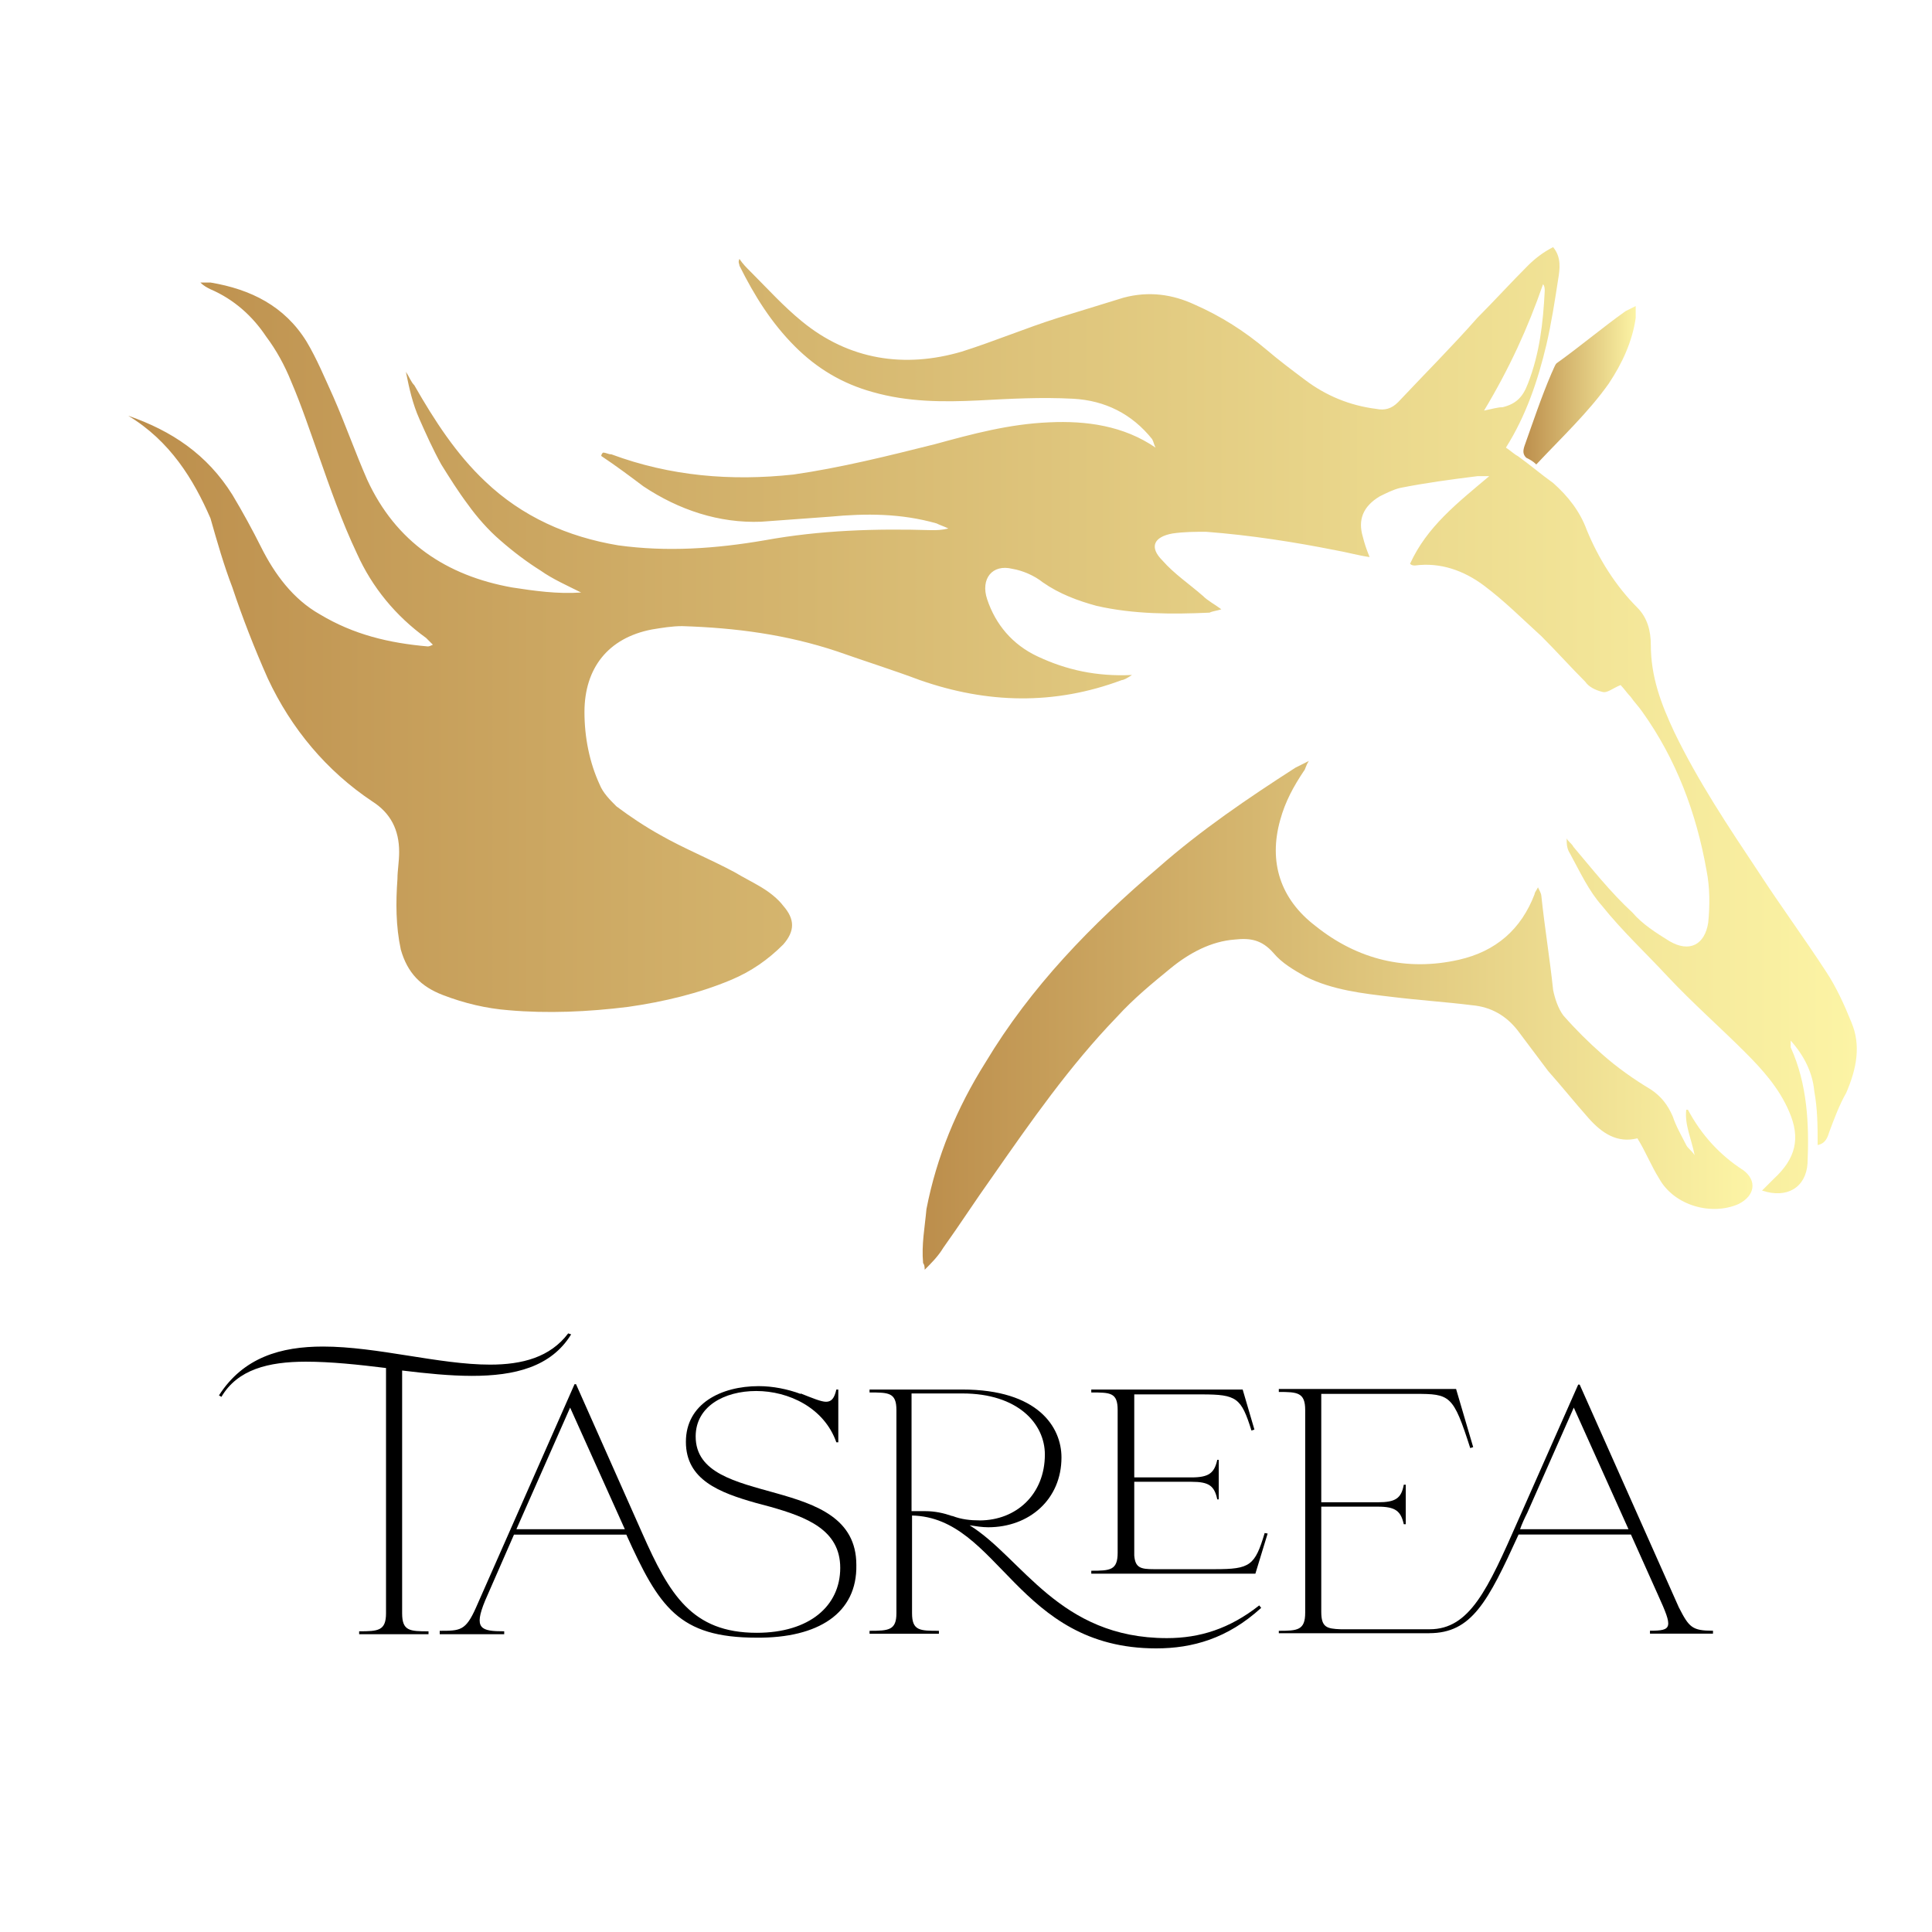
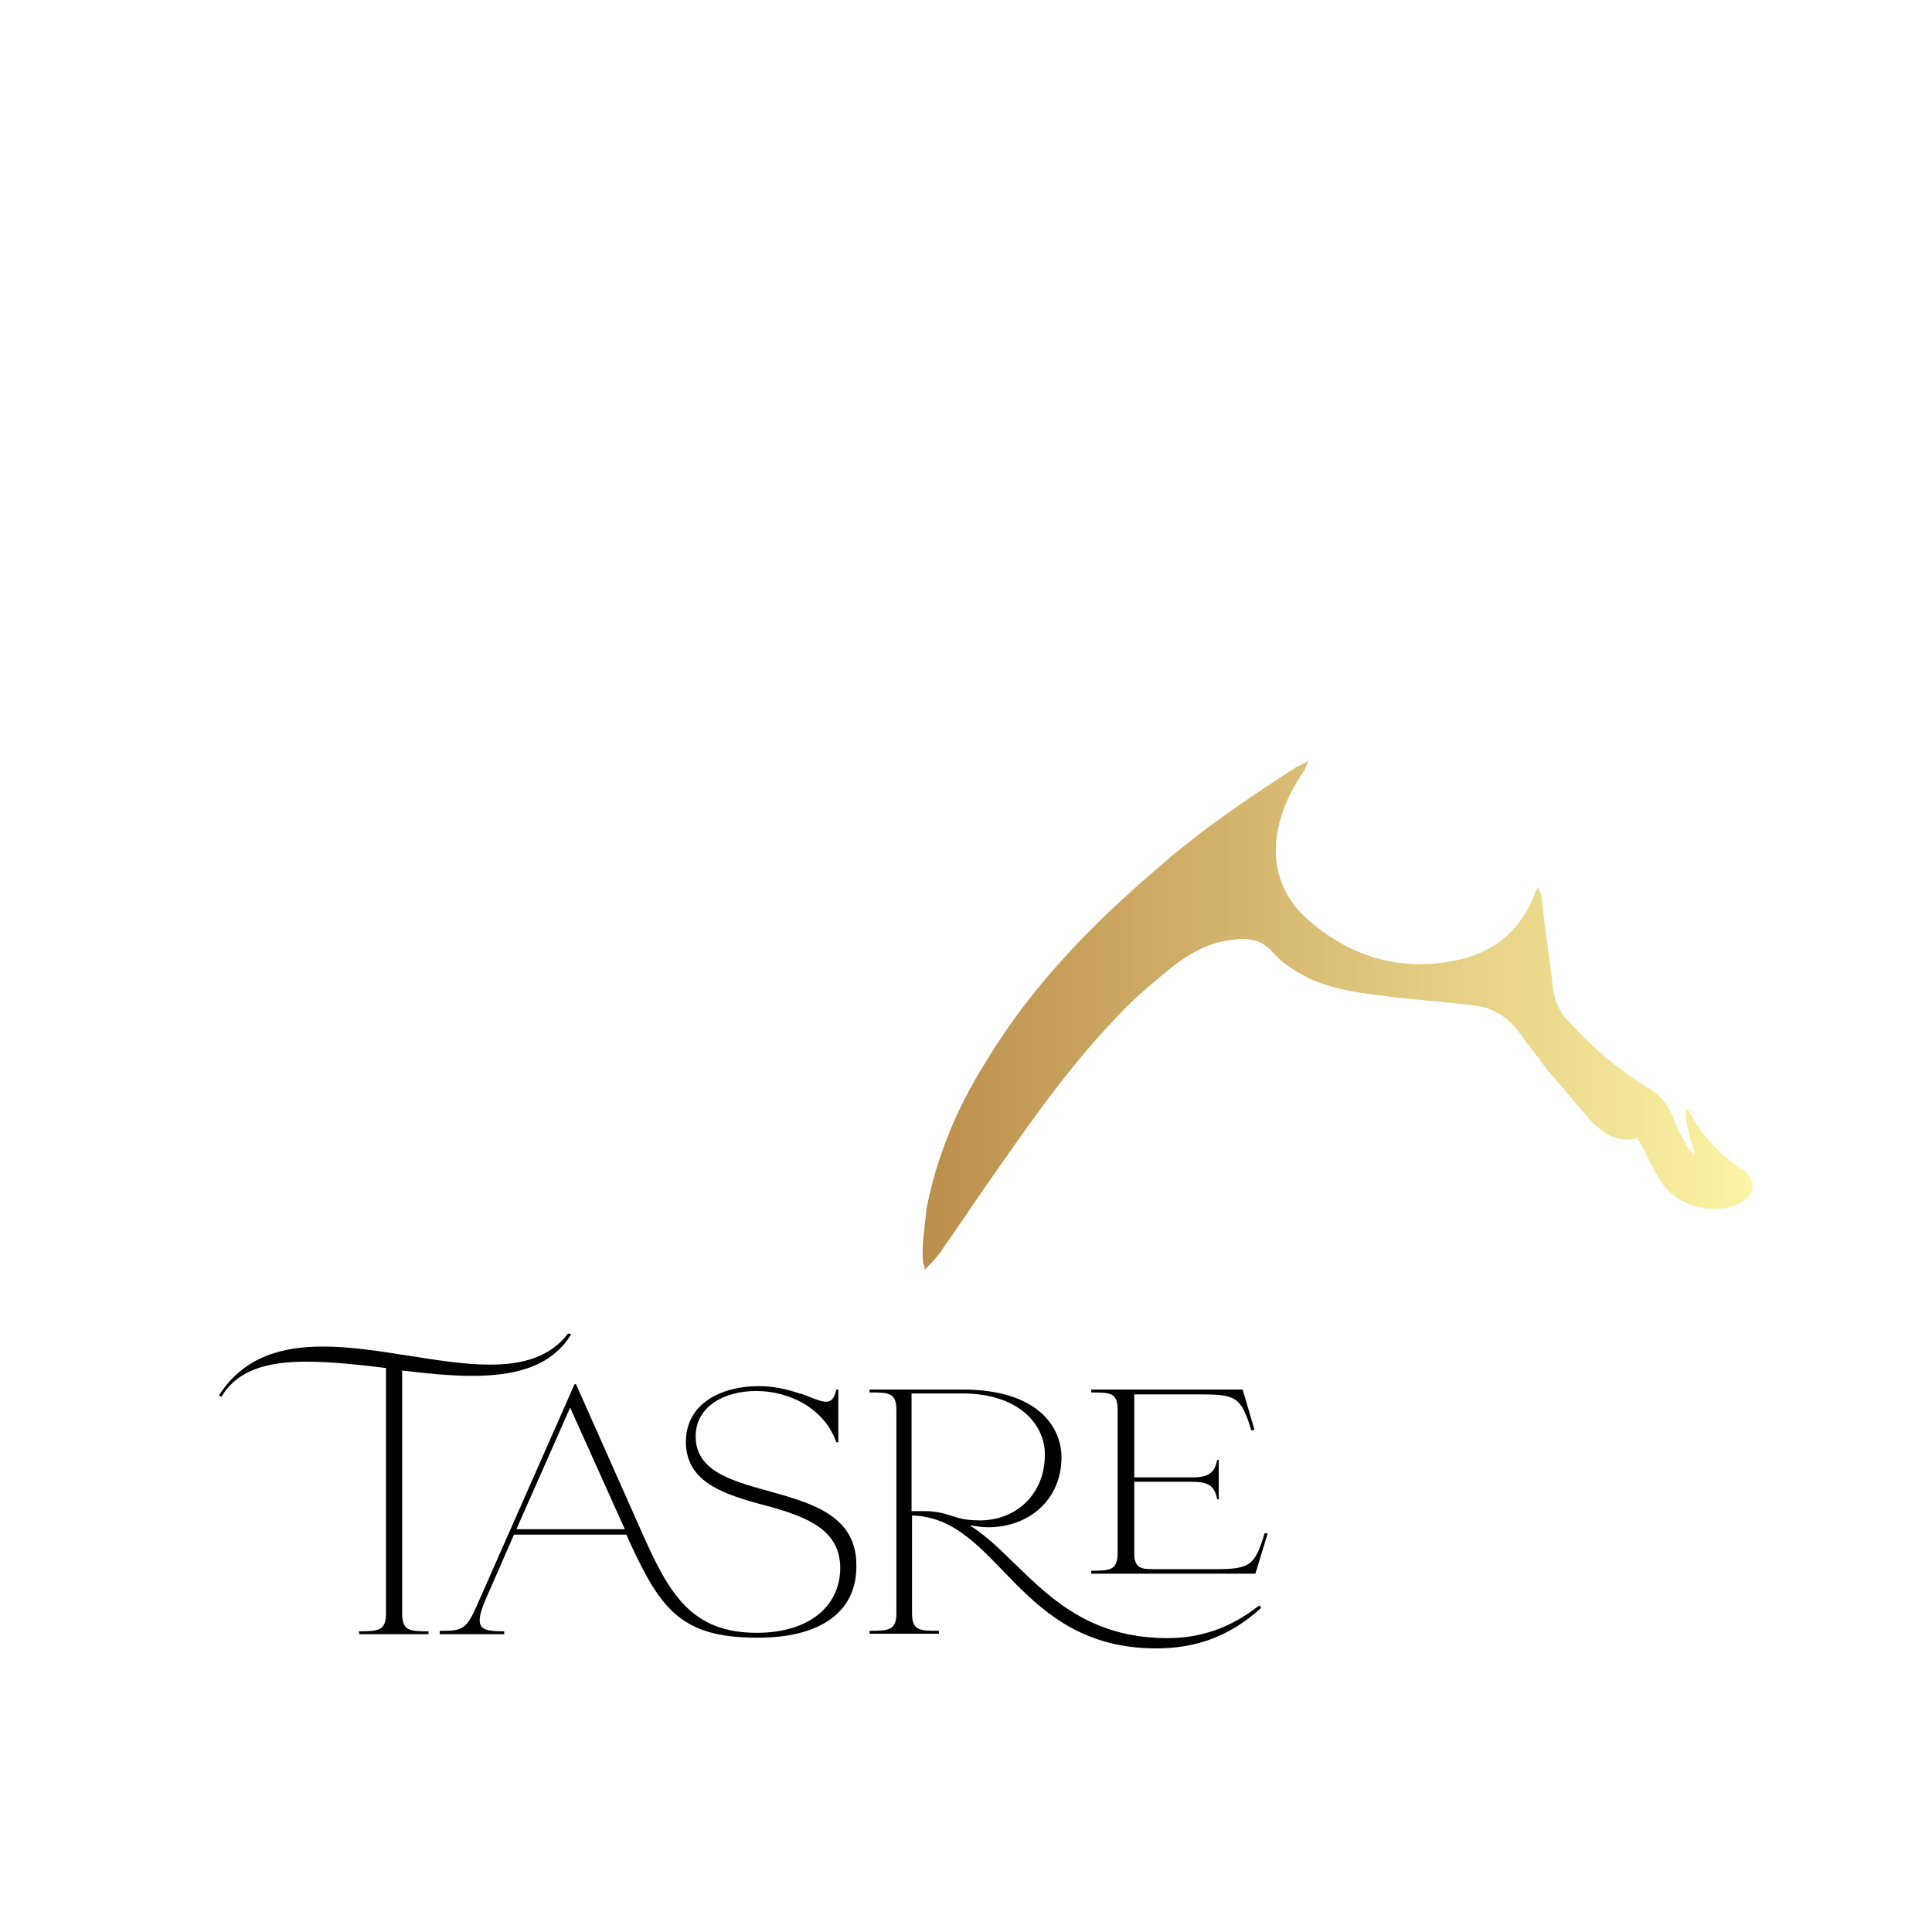
<svg xmlns="http://www.w3.org/2000/svg" xmlns:xlink="http://www.w3.org/1999/xlink" id="Layer_2" data-name="Layer 2" viewBox="0 0 512 512">
  <defs>
    <style>
      .cls-1 {
        fill: url(#linear-gradient);
      }

      .cls-1, .cls-2, .cls-3, .cls-4, .cls-5 {
        stroke-width: 0px;
      }

      .cls-6 {
        filter: url(#drop-shadow-1);
      }

      .cls-2 {
        fill: #000;
      }

      .cls-3 {
        fill: url(#linear-gradient-2);
      }

      .cls-4 {
        fill: url(#linear-gradient-3);
      }

      .cls-5 {
        fill: #fff;
      }
    </style>
    <filter id="drop-shadow-1" filterUnits="userSpaceOnUse">
      <feOffset dx="7" dy="7" />
      <feGaussianBlur result="blur" stdDeviation="5" />
      <feFlood flood-color="#000" flood-opacity=".1" />
      <feComposite in2="blur" operator="in" />
      <feComposite in="SourceGraphic" />
    </filter>
    <linearGradient id="linear-gradient" x1="-512.09" y1="-1634.37" x2="-53.91" y2="-1634.37" gradientTransform="translate(539 -1450.5) scale(1 -1)" gradientUnits="userSpaceOnUse">
      <stop offset="0" stop-color="#bc8e4c" />
      <stop offset="1" stop-color="#fcf4a5" />
    </linearGradient>
    <linearGradient id="linear-gradient-2" x1="-301.49" y1="-1712.58" x2="-81.83" y2="-1712.58" xlink:href="#linear-gradient" />
    <linearGradient id="linear-gradient-3" x1="-142.4" y1="-1545.61" x2="-112.47" y2="-1545.61" xlink:href="#linear-gradient" />
  </defs>
  <g id="Layer_1-2" data-name="Layer 1">
    <rect class="cls-5" width="512" height="512" rx="60" ry="60" />
    <g class="cls-6">
-       <path class="cls-1" d="M26.91,103.15c11.61,4.02,20.98,10.27,27.68,20.98,2.68,4.46,5.36,9.38,7.59,13.84,3.57,7.14,8.48,13.84,15.63,17.86,8.93,5.36,18.3,7.59,28.57,8.48q.45,0,1.34-.45c-.89-.89-1.34-1.34-1.79-1.79-8.04-5.8-14.29-13.39-18.31-22.32-4.02-8.48-7.14-17.41-10.27-26.34-2.23-6.25-4.46-12.95-7.14-19.2-1.79-4.46-4.02-8.48-6.7-12.05-3.57-5.36-8.48-9.82-14.73-12.5-.89-.45-1.79-.89-2.68-1.79h2.68c10.71,1.79,19.64,6.25,25.45,15.63,2.68,4.46,4.91,9.82,7.14,14.73,3.13,7.14,5.8,14.73,8.93,21.88,7.59,16.52,20.98,25.45,38.4,28.57,5.8.89,12.05,1.79,18.3,1.34-3.57-1.79-7.59-3.57-10.72-5.8-3.57-2.23-7.14-4.91-10.72-8.04-3.13-2.68-6.25-6.25-8.48-9.38-2.68-3.57-4.91-7.14-7.14-10.72-2.23-4.02-4.02-8.04-5.8-12.05-1.79-4.02-2.68-8.04-3.57-12.5.89,1.34,1.34,2.68,2.23,3.57,5.36,9.38,11.16,18.3,18.75,25.45,9.82,9.38,21.88,14.73,35.27,16.97,12.95,1.79,25.89.89,38.84-1.34,14.73-2.68,29.47-3.13,44.2-2.68,1.34,0,2.68,0,4.46-.45-.89-.45-2.23-.89-3.13-1.34-9.38-2.68-18.75-2.68-28.13-1.79-6.25.45-12.05.89-18.31,1.34-11.16.45-21.88-3.13-31.25-9.38-3.57-2.68-7.14-5.36-11.16-8.04q0-.45.45-.89c.89,0,1.34.45,2.23.45,15.63,5.8,31.7,7.14,48.22,5.36,12.5-1.79,25-4.91,37.5-8.04,9.82-2.68,19.64-5.36,30.36-5.8,9.82-.45,19.64.89,28.13,6.7-.45-.89-.45-1.34-.89-2.23-5.36-6.7-12.5-10.27-20.98-10.72-8.48-.45-16.52,0-25,.45-9.38.45-18.75.45-28.13-2.23-8.04-2.23-14.73-6.25-20.54-12.05-6.25-6.25-10.72-13.39-14.73-21.43,0-.45-.45-.89,0-1.79.89,1.34,1.79,2.23,3.13,3.57,4.46,4.46,8.48,8.93,13.39,12.95,12.5,10.27,27.23,12.5,42.41,8.04,8.48-2.68,16.97-6.25,25.45-8.93,5.8-1.79,11.61-3.57,17.41-5.36,6.7-1.79,12.95-.89,18.75,1.79,7.14,3.13,13.39,7.14,19.2,12.05,3.13,2.68,6.7,5.36,10.27,8.04,5.36,4.02,11.61,6.7,18.75,7.59,2.23.45,4.02,0,5.8-1.79,7.14-7.59,14.29-14.73,20.98-22.32,4.46-4.47,8.93-9.38,13.39-13.84,1.79-1.79,4.02-3.57,6.7-4.91,2.23,2.68,1.79,5.8,1.34,8.48-.89,5.8-1.79,11.61-3.13,17.41-2.23,9.38-5.36,18.75-10.72,27.23,1.34.89,2.23,1.79,3.13,2.23,3.13,2.23,6.25,4.91,9.38,7.14,4.02,3.57,7.14,7.59,8.93,12.5,3.13,7.59,7.59,14.73,13.39,20.54,2.68,2.68,3.57,6.25,3.57,9.82,0,8.48,2.68,15.63,6.25,23.22,6.25,12.95,14.29,25,22.32,37.06,5.8,8.93,12.05,17.41,17.86,26.34,2.68,4.02,4.91,8.93,6.7,13.39,2.68,6.25,1.34,12.5-1.34,18.75-1.79,3.13-3.13,6.7-4.46,10.27-.45,1.34-.89,3.13-3.12,3.57,0-4.91,0-9.38-.89-14.29-.45-4.91-2.68-9.38-6.25-13.39v1.79c4.46,9.82,4.91,20.54,4.46,30.81-.45,6.25-5.36,9.38-12.05,7.14,1.34-1.34,2.23-2.23,3.13-3.13,5.8-5.36,7.14-10.72,4.02-17.86-2.68-6.25-7.14-11.16-11.61-15.63-6.7-6.7-13.84-12.95-20.54-20.09-5.8-6.25-12.05-12.05-17.41-18.75-3.57-4.02-5.8-8.93-8.48-13.84-.89-1.34-.89-2.68-.89-4.02.45.89,1.34,1.34,1.79,2.23,4.91,5.8,9.82,12.05,15.63,17.41,2.68,3.13,6.25,5.36,9.82,7.59,5.36,3.13,9.38.89,10.27-4.91.45-4.46.45-9.38-.45-13.84-2.68-15.18-8.04-29.47-16.97-41.97-.89-1.34-2.23-2.68-3.12-4.02-.89-.89-1.79-2.23-2.68-3.13-2.23.89-3.57,2.23-4.91,1.79-1.79-.45-3.57-1.34-4.46-2.68-4.02-4.02-7.59-8.04-11.61-12.05-4.91-4.46-9.82-9.38-15.18-13.39-5.36-4.02-11.61-6.25-18.3-5.36-.45,0-.89,0-1.34-.45,4.47-9.82,12.5-16.07,20.98-23.22h-3.13c-7.14.89-13.84,1.79-20.54,3.13-1.79.45-3.57,1.34-5.36,2.23-4.46,2.68-5.8,6.25-4.46,10.72.45,1.79.89,3.13,1.79,5.36-3.13-.45-6.25-1.34-8.93-1.79-11.16-2.23-22.77-4.02-34.38-4.91-3.13,0-5.8,0-8.93.45-4.91.89-6.25,3.57-2.68,7.14,3.13,3.57,7.14,6.25,10.72,9.38,1.34,1.34,3.13,2.23,4.91,3.57-1.34.45-2.23.45-3.13.89-9.82.45-20.09.45-29.91-1.79-4.91-1.34-9.82-3.13-14.29-6.25-2.23-1.79-5.36-3.13-8.04-3.57-5.36-1.34-8.48,2.68-6.7,8.04,2.23,6.7,6.7,12.05,13.39,15.18,7.59,3.57,15.63,5.36,25,4.91-1.34.89-2.23,1.34-2.68,1.34-17.86,6.7-35.72,6.25-53.57,0-7.14-2.68-14.29-4.91-21.88-7.59-13.39-4.46-26.79-6.25-41.07-6.7-2.68,0-5.36.45-8.04.89-11.61,2.23-17.86,10.27-17.86,21.88,0,6.7,1.34,13.39,4.02,19.2.89,2.23,2.68,4.02,4.46,5.8,3.57,2.68,7.59,5.36,11.61,7.59,6.25,3.57,12.95,6.25,19.64,9.82,2.23,1.34,4.91,2.68,7.14,4.02,2.23,1.34,4.47,3.13,5.8,4.91,3.13,3.57,3.13,6.7,0,10.27-4.02,4.02-8.48,7.14-13.84,9.38-8.48,3.57-17.86,5.8-27.23,7.14-10.72,1.34-21.43,1.79-31.7.89-5.8-.45-11.61-1.79-17.41-4.02-5.8-2.23-9.38-5.8-11.16-12.05-1.34-6.25-1.34-12.5-.89-18.75,0-2.23.45-4.47.45-7.14,0-5.8-2.23-10.27-7.14-13.39-12.05-8.04-21.43-19.2-27.68-32.59-3.57-8.04-6.7-16.07-9.38-24.11-2.23-5.8-4.02-12.05-5.8-18.31-4.46-10.27-10.71-20.54-21.88-27.23ZM386.3,101.81c2.23-.45,3.57-.89,4.91-.89,3.57-.89,5.36-2.68,6.7-6.25,3.13-8.04,4.02-16.07,4.46-24.55,0-.45,0-1.34-.45-1.79-4.02,11.61-8.93,22.32-15.63,33.48Z" />
      <path class="cls-3" d="M237.63,327.71c-.45-4.91.45-9.38.89-14.29,2.68-13.84,8.04-26.79,15.63-38.84,12.05-20.09,28.13-36.61,45.98-51.79,11.16-9.82,23.66-18.3,36.16-26.34.89-.45,1.79-.89,3.57-1.79-.89,1.34-.89,2.23-1.34,2.68-2.68,4.02-4.91,8.04-6.25,12.95-3.13,11.16,0,20.98,9.38,28.13,11.16,8.93,24.11,12.05,37.95,8.93,9.82-2.23,16.52-8.04,20.09-17.41,0-.45.45-.89.89-1.79.45.89.89,1.79.89,2.23.89,8.48,2.23,16.52,3.13,25,.45,2.23,1.34,4.91,2.68,6.7,3.12,3.57,6.7,7.14,10.27,10.27,4.02,3.57,8.48,6.7,12.95,9.38,2.68,1.79,4.46,4.02,5.8,7.14.89,2.68,2.23,4.91,3.57,7.59.45.89,1.34,1.34,2.23,2.68-.89-4.46-2.68-8.04-2.23-12.05h.45c3.57,6.7,8.48,12.05,14.73,16.07,3.57,2.68,3.13,6.7-1.34,8.93-7.14,3.13-16.97.45-20.98-6.7-2.23-3.57-3.57-7.14-5.8-10.72-5.36,1.34-9.38-1.34-12.95-5.36-3.57-4.02-7.14-8.48-10.72-12.5-2.68-3.57-5.36-7.14-8.04-10.71-3.13-4.02-7.14-6.25-12.05-6.7-7.14-.89-14.29-1.34-21.43-2.23-7.59-.89-15.63-1.79-22.77-5.36-3.13-1.79-6.25-3.57-8.48-6.25-3.13-3.57-6.25-4.02-10.27-3.57-6.25.45-12.05,3.57-16.97,7.59-4.91,4.02-9.82,8.04-14.29,12.95-12.5,12.95-22.77,27.68-33.04,42.41-4.46,6.25-8.48,12.5-12.95,18.75-1.34,2.23-3.13,4.02-4.91,5.8q0-1.34-.45-1.79Z" />
-       <path class="cls-4" d="M400.14,116.09c-.89-.89-1.79-1.34-2.68-1.79-.89-.89-.89-1.79-.45-3.13,2.23-6.25,4.46-12.95,7.14-19.2.45-.89.89-2.23,1.34-2.68,6.25-4.46,12.05-9.38,18.31-13.84.89-.45,1.79-.89,2.68-1.34v3.13c-.89,6.25-3.57,12.05-7.14,17.41-5.36,7.59-12.5,14.29-19.2,21.43Z" />
    </g>
    <g>
      <path class="cls-2" d="M113.56,432.31v.78h-18.38v-.78c5.05,0,7.12-.13,7.12-4.79v-64.98c-7.38-.91-14.63-1.68-21.23-1.68-9.97,0-18.12,2.07-22.39,9.32l-.65-.39c6.47-10.1,16.44-12.94,27.57-12.94,14.37,0,30.8,4.79,44.27,4.79,8.54,0,15.92-1.94,20.71-8.28l.78.26c-5.31,8.67-15.02,11-26.28,11-5.82,0-12.17-.65-18.51-1.42v64.33c0,4.66,1.94,4.79,6.99,4.79Z" />
      <path class="cls-2" d="M200.54,434c-20.71,0-25.89-8.15-34.56-27.31h-29.77l-7.64,17.47c-3.11,7.51-1.16,8.15,5.05,8.15v.78h-17.09v-.91c5.44,0,6.86,0,9.58-6.08l26.15-59.28h.39l17.6,39.61c7.12,16.05,13.07,26.28,30.29,26.28,13.98,0,22.13-7.12,22.13-17.21s-8.93-13.46-18.51-16.18l-3.88-1.04c-9.58-2.72-18.51-6.08-18.51-16.18s9.32-14.76,19.29-14.76c3.75,0,7.64.78,11.13,2.07v-.13c3.24,1.29,5.44,2.2,6.73,2.2,1.42,0,2.2-.91,2.72-3.24h.52v13.98h-.52c-3.24-9.19-12.68-13.59-21.23-13.59s-16.05,4.14-16.05,12.04c0,19.42,42.58,9.32,42.58,34.04.26,12.81-10.09,19.42-26.4,19.29ZM136.86,405.26h28.73l-14.5-32.23-14.24,32.23Z" />
      <path class="cls-2" d="M306.42,436.84c-37.02,0-41.55-34.69-64.72-35.21v25.89c0,4.66,2.07,4.66,7.12,4.66v.78h-18.38v-.78c5.05,0,7.12-.13,7.12-4.66v-53.84c0-4.66-2.07-4.66-7.12-4.66v-.78h24.59c20.06,0,26.27,9.97,26.27,17.99,0,11.13-8.54,18.51-19.42,18.51-1.55,0-3.24-.26-4.92-.52,13.98,8.67,23.69,29.9,52.29,29.9,8.67,0,16.57-2.46,24.46-8.67l.52.65c-8.93,8.15-18.25,10.74-27.83,10.74ZM259.56,402.93c9.84,0,17.34-6.99,17.34-17.47,0-8.15-7.12-16.18-21.87-16.18h-13.46v31.19h3.62c2.59,0,4.92.52,7.12,1.29h.13c2.33.91,4.79,1.16,7.12,1.16ZM335.93,406.43l-3.24,10.61h-43.49v-.78c5.05,0,6.99-.13,6.99-4.79v-37.79c0-4.66-1.94-4.66-6.99-4.66v-.78h40.12l3.11,10.61-.78.26c-2.72-8.67-3.88-9.58-13.2-9.58h-17.86v22h15.14c4.66,0,6.08-1.16,6.86-4.66h.39v10.48h-.39c-.78-3.62-2.2-4.66-6.86-4.66h-15.14v19.54c.26,3.24,1.68,3.62,5.18,3.62h16.18c9.32,0,10.61-.91,13.2-9.58l.78.13Z" />
-       <path class="cls-2" d="M378.77,432.83h-39.87v-.65c4.92,0,6.99-.13,6.99-4.79v-53.72c0-4.66-2.07-4.79-6.99-4.79v-.78h46.98l4.53,15.4-.78.26c-4.53-14.11-5.31-14.37-14.63-14.37h-24.85v28.73h15.01c4.66,0,6.21-1.04,6.86-4.66h.52v10.48h-.52c-.78-3.49-2.2-4.66-6.86-4.66h-15.01v27.83c0,4.14,1.42,4.53,5.18,4.66h23.56c10.61,0,15.4-10.61,23.43-28.86l15.92-35.98h.39l26.27,59.02c2.72,5.31,3.5,6.21,9.06,6.21v.78h-16.7v-.78c5.96,0,6.08-.78,2.2-9.32l-7.25-16.18h-29.77c-8.15,17.86-12.43,26.15-23.69,26.15ZM402.84,405.26h28.73l-14.5-32.23-12.3,27.83c-.78,1.55-1.43,2.98-1.94,4.4Z" />
    </g>
  </g>
</svg>